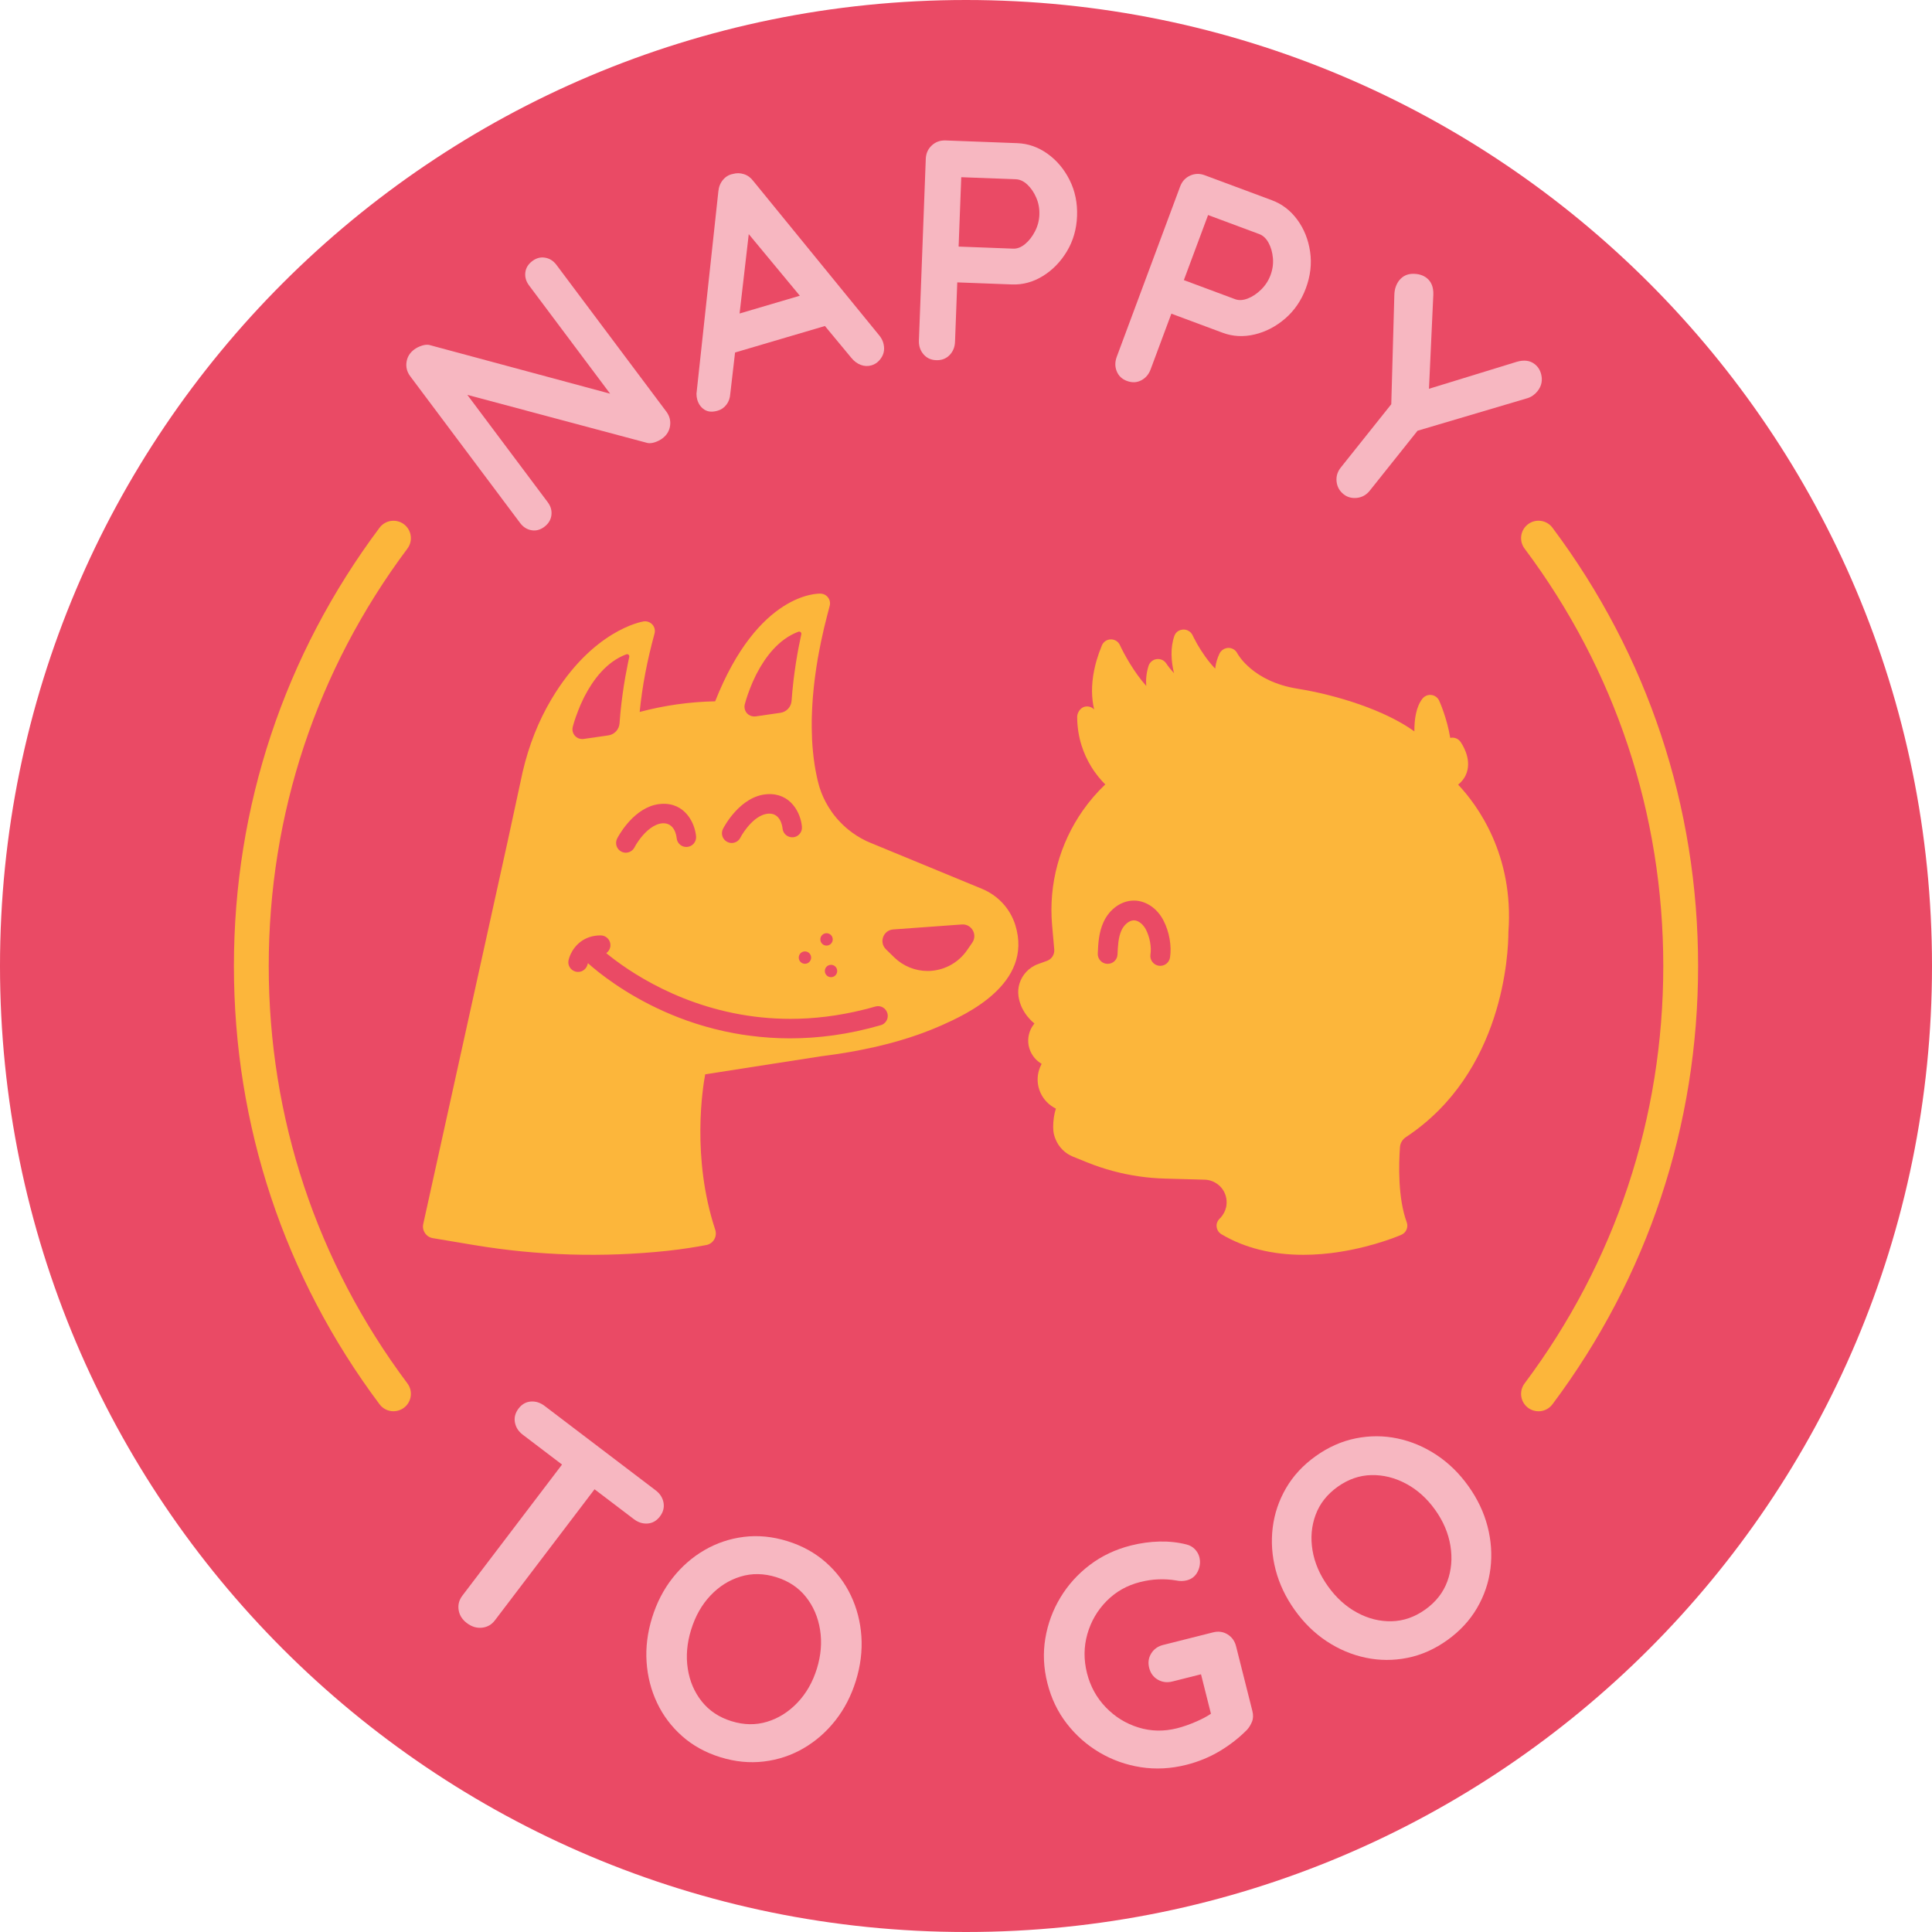
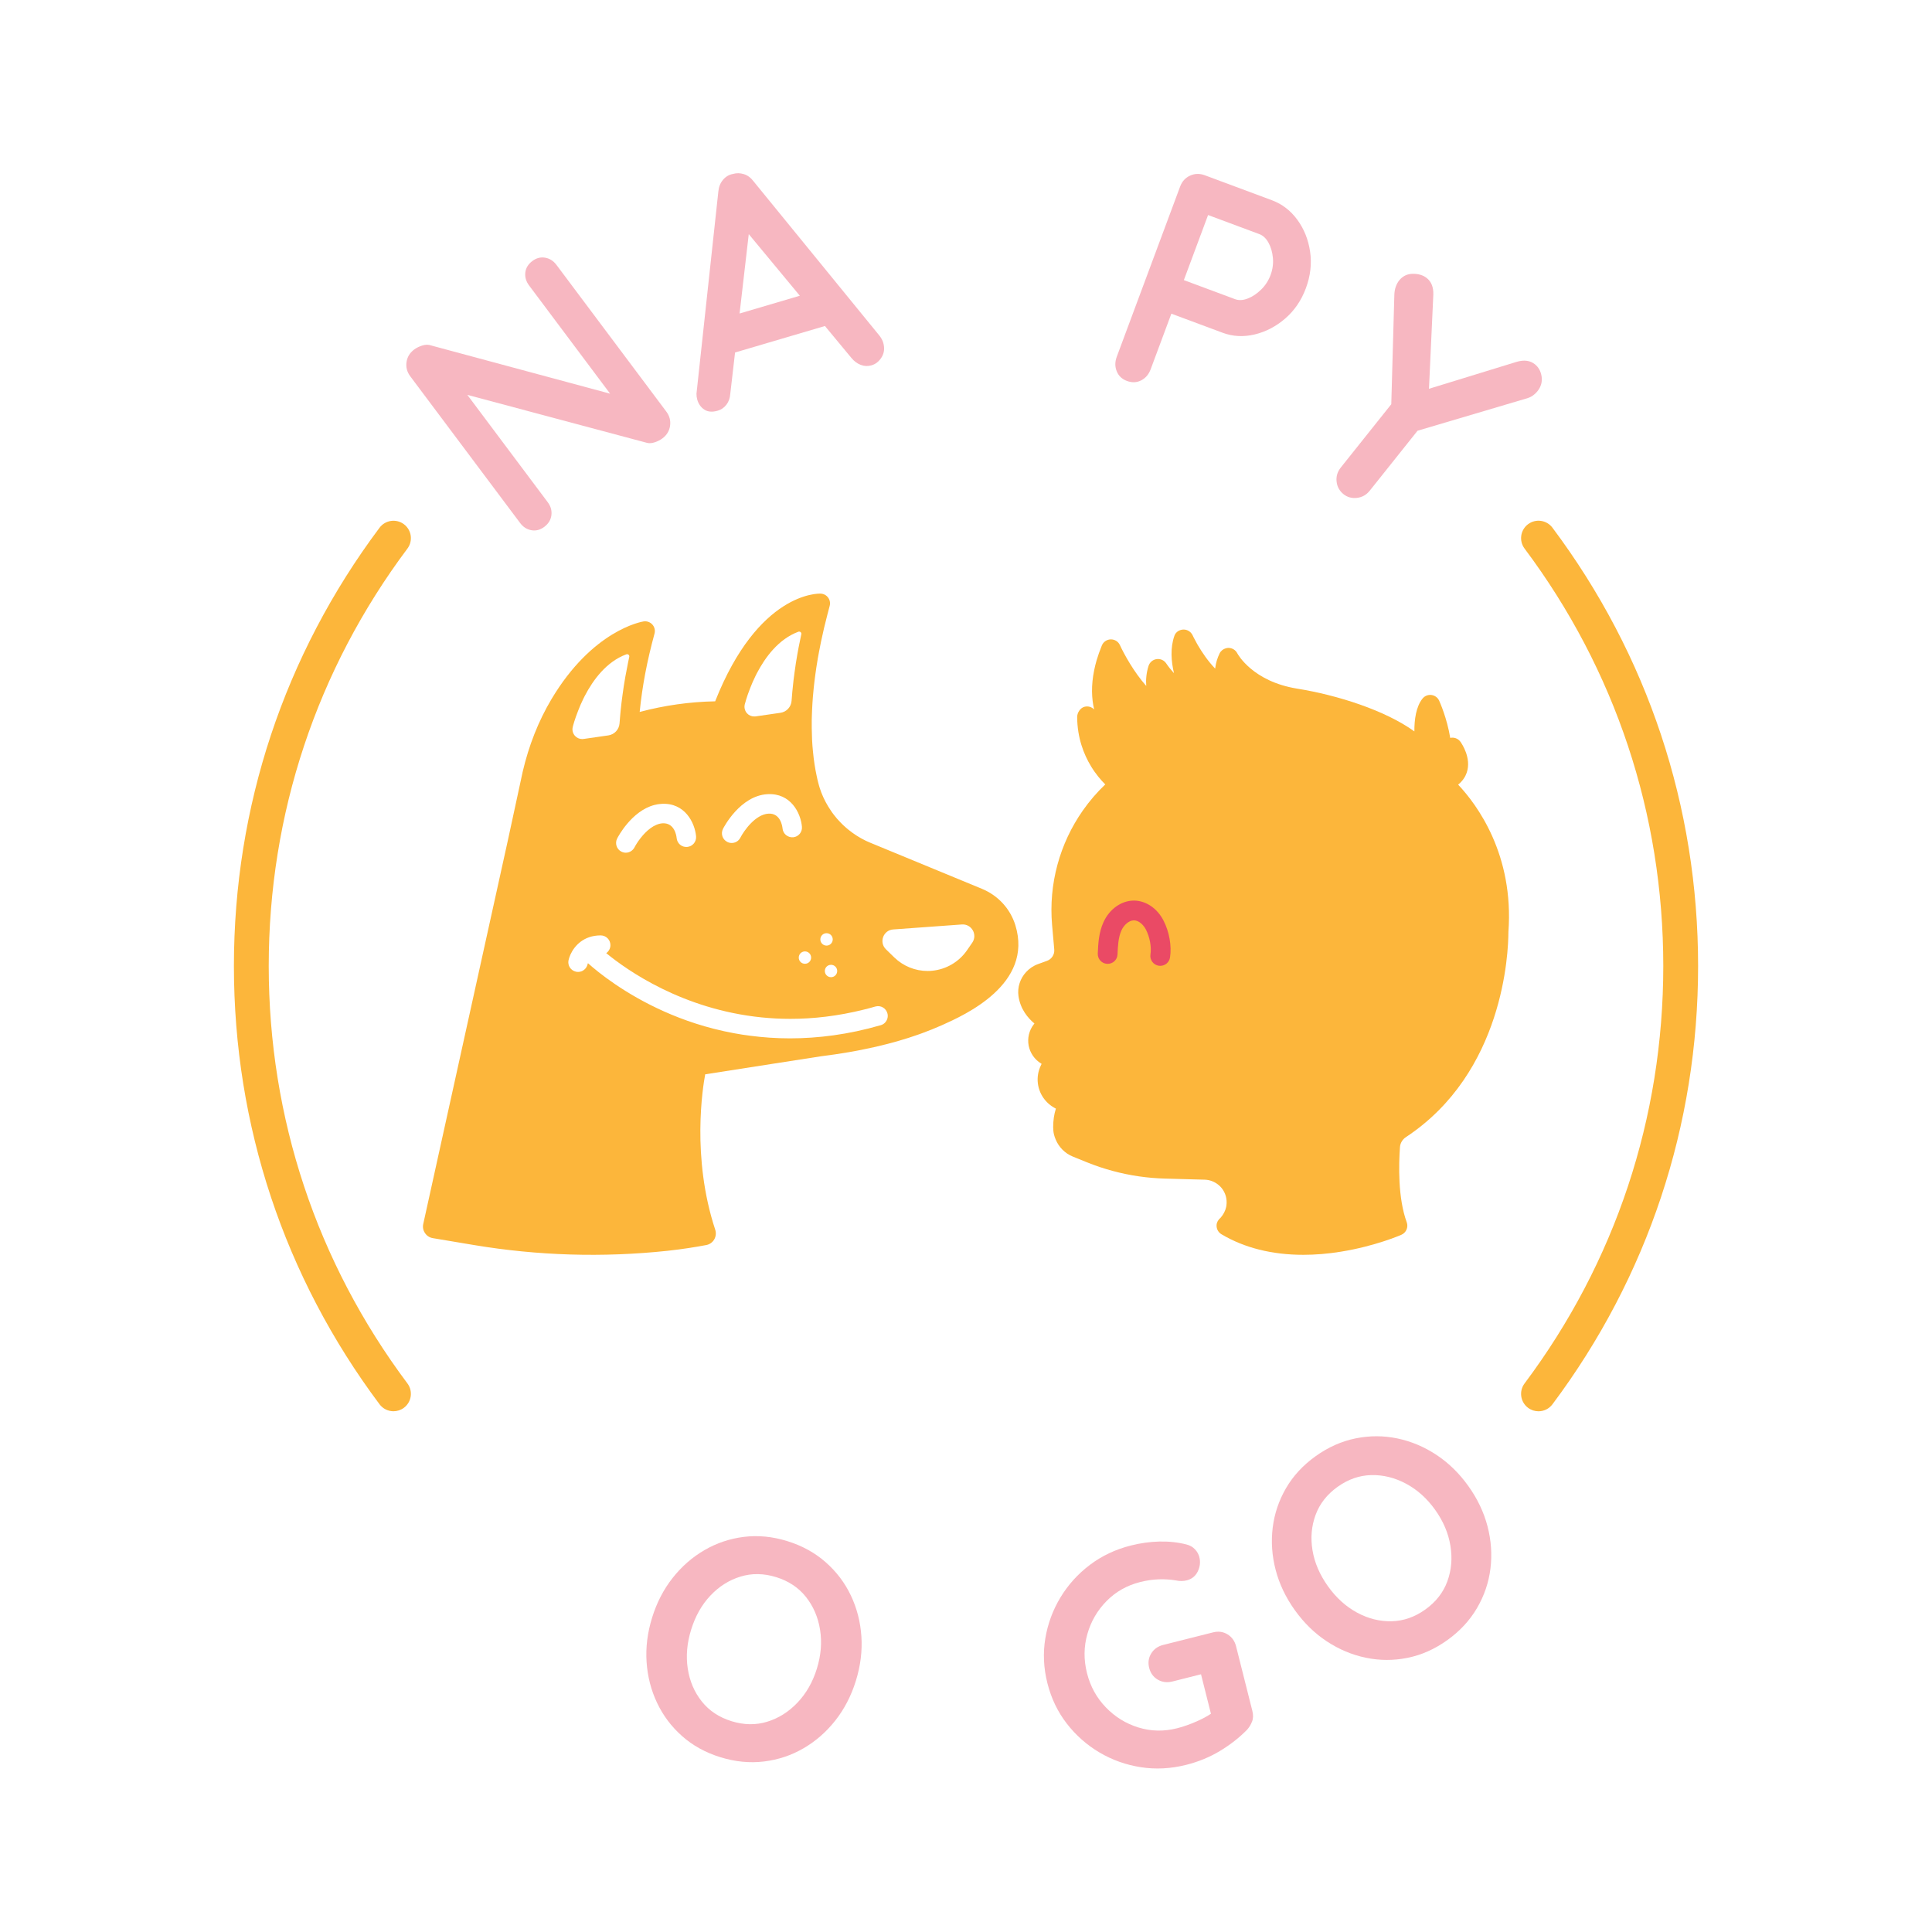
<svg xmlns="http://www.w3.org/2000/svg" width="500px" height="500px" viewBox="0 0 500 500" version="1.1">
  <title>NappyToGo-rund-color</title>
  <g id="Page-1" stroke="none" stroke-width="1" fill="none" fill-rule="evenodd">
    <g id="Group-Copy">
-       <path d="M250,500 C111.93,500 0,388.071 0,250 C0,111.929 111.93,0 250,0 C388.071,0 500,111.929 500,250 C500,388.071 388.071,500 250,500 Z" id="Fill-1" fill="#EA4A65" />
      <path d="M134.603,135.347 C135.382,136.388 136.358,137.013 137.529,137.22 C138.699,137.427 139.805,137.139 140.846,136.36 C141.93,135.548 142.549,134.543 142.703,133.344 C142.855,132.147 142.542,131.027 141.762,129.986 L120.95,102.195 L167.549,114.637 C168.112,114.757 168.76,114.694 169.493,114.451 C170.224,114.207 170.872,113.874 171.437,113.452 C172.564,112.607 173.224,111.522 173.415,110.193 C173.605,108.865 173.279,107.637 172.434,106.508 L144.018,68.563 C143.239,67.522 142.263,66.898 141.092,66.692 C139.922,66.485 138.815,66.771 137.775,67.551 C136.689,68.363 136.082,69.361 135.951,70.541 C135.82,71.724 136.144,72.835 136.924,73.876 L157.898,101.884 L111.575,89.406 C110.914,89.155 110.169,89.154 109.339,89.404 C108.51,89.652 107.791,90.004 107.184,90.459 C106.055,91.304 105.396,92.391 105.206,93.718 C105.015,95.046 105.342,96.274 106.187,97.403 L134.603,135.347 Z" id="Fill-4" fill="#F7B7C1" />
      <path d="M206.996,76.536 L191.402,81.135 L193.779,60.593 L206.996,76.536 Z M182.316,106.026 C183.222,106.607 184.377,106.691 185.781,106.276 C186.664,106.016 187.403,105.501 187.997,104.732 C188.589,103.964 188.921,103.033 188.994,101.937 L190.233,91.229 L213.491,84.37 L220.324,92.612 C221.031,93.478 221.846,94.085 222.769,94.434 C223.69,94.784 224.62,94.821 225.556,94.544 C226.649,94.222 227.526,93.512 228.191,92.411 C228.854,91.311 228.981,90.058 228.567,88.654 C228.398,88.082 228.084,87.497 227.624,86.898 L194.958,46.854 C194.303,45.975 193.491,45.379 192.526,45.071 C191.558,44.763 190.607,44.747 189.671,45.022 C188.652,45.21 187.799,45.717 187.109,46.541 C186.421,47.367 186.021,48.36 185.912,49.522 L180.248,101.89 C180.246,102.455 180.313,102.972 180.452,103.439 C180.789,104.584 181.41,105.446 182.316,106.026 L182.316,106.026 Z" id="Fill-6" fill="#F7B7C1" />
-       <path d="M265.867,47.766 C266.81,48.644 267.581,49.772 268.18,51.15 C268.779,52.528 269.048,54.004 268.99,55.574 C268.931,57.092 268.552,58.527 267.85,59.884 C267.148,61.241 266.293,62.335 265.285,63.164 C264.276,63.995 263.257,64.389 262.229,64.351 L248.09,63.816 L248.77,45.859 L262.909,46.394 C263.936,46.433 264.923,46.889 265.867,47.766 M242.26,93.215 C243.668,93.267 244.823,92.837 245.726,91.922 C246.628,91.006 247.107,89.845 247.159,88.437 L247.741,73.079 L261.879,73.614 C264.694,73.72 267.367,72.995 269.896,71.435 C272.421,69.876 274.496,67.744 276.117,65.038 C277.739,62.333 278.613,59.302 278.74,55.943 C278.869,52.529 278.227,49.413 276.815,46.593 C275.402,43.774 273.494,41.505 271.092,39.786 C268.688,38.068 266.077,37.156 263.261,37.049 L244.736,36.349 C243.326,36.295 242.13,36.725 241.147,37.637 C240.163,38.549 239.644,39.71 239.591,41.117 L237.815,88.082 C237.763,89.493 238.15,90.687 238.982,91.667 C239.812,92.648 240.905,93.164 242.26,93.215" id="Fill-8" fill="#F7B7C1" />
      <path d="M312.65,55.649 L325.909,60.586 C326.873,60.945 327.668,61.689 328.29,62.818 C328.911,63.946 329.289,65.259 329.426,66.754 C329.563,68.252 329.358,69.736 328.809,71.209 C328.279,72.632 327.469,73.877 326.378,74.946 C325.286,76.015 324.13,76.786 322.914,77.257 C321.696,77.73 320.604,77.786 319.64,77.427 L306.381,72.491 L312.65,55.649 Z M291.635,98.583 C292.956,99.075 294.187,99.028 295.332,98.442 C296.474,97.855 297.293,96.903 297.785,95.581 L303.147,81.178 L316.406,86.114 C319.047,87.097 321.812,87.246 324.701,86.556 C327.589,85.867 330.227,84.491 332.614,82.431 C335,80.369 336.781,77.764 337.953,74.614 C339.145,71.414 339.511,68.253 339.054,65.132 C338.595,62.012 337.495,59.259 335.751,56.875 C334.005,54.49 331.813,52.806 329.172,51.823 L311.797,45.355 C310.475,44.863 309.205,44.897 307.986,45.454 C306.766,46.012 305.911,46.952 305.419,48.272 L289.022,92.318 C288.53,93.64 288.524,94.896 289.007,96.086 C289.487,97.279 290.364,98.111 291.635,98.583 L291.635,98.583 Z" id="Fill-10" fill="#F7B7C1" />
      <path d="M347.723,127.909 C348.697,128.686 349.851,129 351.185,128.85 C352.517,128.699 353.624,128.074 354.502,126.971 L366.861,111.474 L395.318,103.045 C395.875,102.867 396.367,102.619 396.796,102.3 C397.223,101.982 397.588,101.632 397.893,101.25 C398.805,100.107 399.164,98.851 398.972,97.484 C398.779,96.117 398.197,95.044 397.222,94.267 C395.992,93.287 394.426,93.079 392.522,93.64 L369.818,100.617 L370.944,76.226 C371,74.33 370.434,72.908 369.248,71.962 C368.316,71.217 367.116,70.852 365.652,70.862 C364.187,70.874 362.999,71.451 362.087,72.595 C361.749,73.02 361.462,73.553 361.226,74.197 C360.99,74.84 360.864,75.607 360.849,76.495 L360.062,104.611 L347.001,120.989 C346.122,122.092 345.757,123.31 345.909,124.642 C346.057,125.975 346.663,127.065 347.723,127.909" id="Fill-12" fill="#F7B7C1" />
-       <path d="M167.61,394.284 C168.873,394.189 169.931,393.582 170.785,392.459 C171.638,391.336 171.948,390.142 171.719,388.879 C171.488,387.615 170.813,386.555 169.691,385.703 L140.949,363.854 C139.826,363 138.633,362.621 137.37,362.717 C136.106,362.811 135.048,363.42 134.195,364.541 C133.342,365.664 133.03,366.857 133.262,368.121 C133.492,369.386 134.167,370.444 135.29,371.298 L145.454,379.024 L119.668,412.943 C118.815,414.066 118.489,415.299 118.692,416.645 C118.895,417.991 119.601,419.122 120.81,420.041 C122.06,420.993 123.372,421.394 124.745,421.246 C126.116,421.098 127.23,420.464 128.083,419.341 L153.869,385.421 L164.031,393.146 C165.153,394 166.346,394.378 167.61,394.284" id="Fill-14" fill="#F7B7C1" />
      <path d="M211.403,431.857 C210.328,435.327 208.653,438.256 206.382,440.644 C204.108,443.033 201.498,444.679 198.551,445.581 C195.603,446.484 192.525,446.438 189.315,445.442 C186.105,444.447 183.539,442.744 181.62,440.332 C179.699,437.921 178.49,435.093 177.994,431.845 C177.496,428.598 177.785,425.24 178.861,421.77 C179.952,418.249 181.616,415.303 183.855,412.933 C186.094,410.562 188.686,408.926 191.635,408.023 C194.581,407.121 197.659,407.167 200.871,408.161 C204.08,409.157 206.646,410.86 208.567,413.271 C210.485,415.683 211.708,418.516 212.231,421.771 C212.754,425.027 212.477,428.389 211.403,431.857 M220.209,412.921 C218.647,409.628 216.473,406.756 213.687,404.302 C210.9,401.85 207.591,400.029 203.76,398.841 C199.927,397.654 196.181,397.288 192.523,397.742 C188.862,398.197 185.458,399.341 182.307,401.173 C179.156,403.005 176.412,405.405 174.075,408.37 C171.737,411.334 169.968,414.757 168.764,418.641 C167.56,422.525 167.083,426.35 167.335,430.115 C167.585,433.884 168.492,437.412 170.054,440.706 C171.615,443.999 173.775,446.869 176.538,449.313 C179.298,451.758 182.594,453.574 186.426,454.762 C190.258,455.949 194.016,456.319 197.702,455.873 C201.387,455.427 204.805,454.287 207.956,452.454 C211.106,450.621 213.85,448.224 216.188,445.258 C218.525,442.294 220.296,438.87 221.5,434.988 C222.704,431.104 223.179,427.279 222.928,423.511 C222.677,419.746 221.77,416.215 220.209,412.921" id="Fill-16" fill="#F7B7C1" />
      <path d="M319.898,426.07 C319.554,424.704 318.82,423.673 317.694,422.977 C316.569,422.284 315.322,422.108 313.955,422.452 L301.025,425.709 C299.657,426.053 298.626,426.789 297.932,427.913 C297.238,429.04 297.062,430.286 297.406,431.651 C297.751,433.019 298.495,434.033 299.641,434.694 C300.784,435.358 302.04,435.515 303.407,435.171 L310.82,433.303 L313.391,443.513 C312.401,444.186 311.179,444.846 309.698,445.494 C307.885,446.286 306.19,446.881 304.613,447.277 C301.195,448.138 297.866,448.07 294.624,447.069 C291.381,446.069 288.568,444.333 286.183,441.857 C283.799,439.384 282.177,436.439 281.317,433.021 C280.442,429.551 280.472,426.177 281.407,422.894 C282.341,419.612 283.998,416.763 286.382,414.346 C288.762,411.931 291.662,410.291 295.079,409.429 C296.708,409.019 298.298,408.786 299.851,408.731 C301.402,408.676 302.907,408.772 304.367,409.018 C304.84,409.123 305.313,409.172 305.787,409.163 C306.26,409.157 306.706,409.1 307.128,408.994 C308.441,408.663 309.394,407.893 309.984,406.681 C310.572,405.473 310.709,404.235 310.391,402.973 C310.206,402.238 309.827,401.565 309.254,400.954 C308.681,400.344 307.947,399.928 307.052,399.706 C304.842,399.144 302.514,398.893 300.07,398.949 C297.623,399.007 295.166,399.346 292.696,399.968 C288.7,400.974 285.153,402.651 282.055,404.996 C278.957,407.342 276.42,410.147 274.448,413.41 C272.474,416.675 271.17,420.204 270.532,423.998 C269.895,427.793 270.073,431.661 271.066,435.603 C272.059,439.545 273.736,443.037 276.094,446.076 C278.453,449.117 281.273,451.605 284.558,453.545 C287.841,455.485 291.403,456.755 295.244,457.352 C299.083,457.949 303.001,457.746 306.996,456.74 C310.15,455.945 313.049,454.754 315.697,453.164 C318.342,451.576 320.69,449.741 322.737,447.66 C323.262,447.08 323.687,446.386 324.015,445.576 C324.343,444.769 324.375,443.838 324.109,442.786 L319.898,426.07 Z" id="Fill-18" fill="#F7B7C1" />
      <path d="M374.566,409.266 C373.503,412.16 371.604,414.583 368.871,416.538 C366.137,418.494 363.229,419.508 360.148,419.578 C357.066,419.65 354.082,418.902 351.194,417.334 C348.307,415.768 345.809,413.506 343.695,410.553 C341.551,407.555 340.211,404.446 339.677,401.23 C339.142,398.014 339.406,394.959 340.47,392.065 C341.533,389.173 343.43,386.749 346.165,384.792 C348.899,382.838 351.805,381.825 354.887,381.753 C357.969,381.683 360.964,382.423 363.874,383.973 C366.783,385.525 369.294,387.778 371.407,390.732 C373.52,393.686 374.841,396.79 375.369,400.045 C375.898,403.3 375.629,406.373 374.566,409.266 M380.004,384.582 C377.639,381.276 374.88,378.584 371.729,376.506 C368.576,374.429 365.216,373.016 361.65,372.267 C358.081,371.52 354.479,371.515 350.84,372.251 C347.202,372.988 343.751,374.523 340.489,376.856 C337.225,379.19 334.67,381.952 332.819,385.142 C330.967,388.333 329.82,391.735 329.375,395.352 C328.93,398.97 329.18,402.606 330.129,406.26 C331.076,409.916 332.732,413.395 335.098,416.702 C337.462,420.009 340.221,422.701 343.373,424.778 C346.525,426.857 349.884,428.269 353.452,429.016 C357.019,429.764 360.612,429.779 364.228,429.056 C367.844,428.335 371.283,426.809 374.547,424.475 C377.81,422.141 380.377,419.371 382.25,416.166 C384.123,412.962 385.281,409.549 385.728,405.932 C386.172,402.314 385.921,398.679 384.973,395.023 C384.025,391.371 382.369,387.889 380.004,384.582" id="Fill-20" fill="#F7B7C1" />
      <path d="M104.532,135.668 C102.538,134.177 99.716,134.584 98.225,136.576 C73.569,169.522 60.536,208.744 60.536,250.001 C60.536,291.257 73.569,330.478 98.225,363.425 C99.109,364.607 100.464,365.231 101.836,365.231 C102.775,365.231 103.723,364.938 104.532,364.333 C106.524,362.841 106.93,360.018 105.439,358.026 C81.958,326.649 69.547,289.295 69.547,250.001 C69.547,210.705 81.958,173.351 105.439,141.975 C106.93,139.983 106.524,137.159 104.532,135.668" id="Fill-22" fill="#FCB63B" />
      <path d="M401.769,136.566 C400.278,134.575 397.455,134.167 395.461,135.66 C393.47,137.151 393.064,139.975 394.555,141.967 C418.042,173.338 430.457,210.695 430.457,250.001 C430.457,289.305 418.042,326.663 394.555,358.035 C393.064,360.026 393.47,362.85 395.462,364.342 C396.271,364.948 397.218,365.24 398.158,365.24 C399.53,365.24 400.884,364.617 401.769,363.434 C426.432,330.493 439.467,291.268 439.467,250.001 C439.467,208.734 426.432,169.509 401.769,136.566" id="Fill-24" fill="#FCB63B" />
-       <polygon id="Path-2" fill="#EA4A65" points="125.66 296.683 141.229 193.488 148.153 177.47 162.866 163.455 165.501 169.305 162.866 193.488 186.836 183.29 197.192 166.888 206.718 158.036 209.917 158.036 207.391 191.268 209.917 218.165 257.535 239.186 252.158 250 234.999 265.281 222.993 268.725 167.27 276.564" />
      <path d="M251.619,243.963 L250.231,245.973 C248.158,248.946 244.879,250.875 241.256,251.226 C240.86,251.271 240.463,251.289 240.067,251.289 C236.868,251.289 233.777,250.046 231.452,247.793 L229.29,245.684 C227.425,243.873 228.587,240.719 231.164,240.539 L248.933,239.251 C251.447,239.07 253.051,241.891 251.619,243.963 M228.974,264.724 C228.695,264.995 228.335,265.211 227.929,265.319 C219.522,267.761 211.638,268.725 204.438,268.725 C200.879,268.725 197.446,268.482 194.229,268.058 C192.778,267.878 191.354,267.662 189.985,267.401 L189.976,267.401 C182.893,266.094 176.802,263.967 171.9,261.778 C161.682,257.218 154.879,251.704 152.157,249.271 C152.103,249.406 152.085,249.505 152.058,249.586 C151.842,250.46 151.202,251.118 150.427,251.397 C150.166,251.487 149.878,251.532 149.607,251.532 C149.418,251.532 149.229,251.505 149.04,251.469 C147.697,251.154 146.841,249.856 147.138,248.496 C147.237,248.063 147.4,247.541 147.652,247 C148.67,244.774 151.058,242.08 155.455,242.08 C156.852,242.08 157.978,243.206 157.978,244.603 C157.978,245.45 157.546,246.207 156.897,246.676 C162.394,251.181 176.685,261.228 197.094,263.301 C199.509,263.544 201.987,263.679 204.555,263.679 C210.502,263.679 216.873,262.958 223.613,261.273 C224.586,261.03 225.55,260.778 226.533,260.489 C226.569,260.48 226.596,260.471 226.623,260.471 C226.632,260.462 226.641,260.462 226.65,260.462 C227.956,260.138 229.272,260.913 229.65,262.21 C229.921,263.129 229.632,264.094 228.974,264.724 M148.229,188.141 C148.274,187.925 148.706,186.24 149.625,183.924 C149.995,182.942 150.463,181.861 151.031,180.707 C151.04,180.707 151.04,180.698 151.04,180.698 C151.13,180.518 151.211,180.338 151.301,180.176 C151.301,180.167 151.31,180.167 151.31,180.158 C153.498,175.934 156.963,171.241 162.087,169.343 C162.513,169.185 162.948,169.544 162.853,169.987 C162.742,170.505 162.615,171.113 162.538,171.489 C162.285,172.706 162.06,173.904 161.844,175.103 C161.565,176.689 161.312,178.256 161.114,179.797 C160.916,181.167 160.763,182.519 160.627,183.843 C160.591,184.15 160.555,184.465 160.537,184.78 C160.456,185.591 160.393,186.393 160.339,187.177 L160.336,187.219 C160.214,188.805 159.006,190.095 157.431,190.321 L151.031,191.241 C150.914,191.259 150.788,191.268 150.67,191.268 C149.968,191.268 149.283,190.971 148.805,190.439 C148.247,189.817 148.021,188.961 148.229,188.141 M169.368,208.326 C169.963,208.172 170.584,208.064 171.224,208.037 C177.216,207.695 179.829,212.885 180.145,216.462 C180.253,217.85 179.235,219.066 177.847,219.184 C176.441,219.31 175.243,218.283 175.117,216.886 C175.054,216.237 174.549,212.93 171.513,213.065 C169.251,213.2 167.196,215.093 165.809,216.859 C165.061,217.805 164.511,218.715 164.205,219.301 C163.754,220.166 162.871,220.679 161.952,220.679 C161.565,220.679 161.177,220.58 160.808,220.4 C159.573,219.769 159.087,218.246 159.717,217.012 C159.871,216.697 163.412,209.866 169.368,208.326 M187.11,214.507 C187.281,214.156 191.535,205.929 198.617,205.532 C204.618,205.181 207.24,210.38 207.538,213.966 C207.664,215.345 206.637,216.57 205.258,216.688 C203.843,216.787 202.645,215.778 202.519,214.39 C202.456,213.732 201.951,210.416 198.905,210.569 C195.427,210.758 192.463,215.129 191.607,216.787 C191.165,217.67 190.273,218.165 189.354,218.165 C188.975,218.165 188.579,218.075 188.219,217.886 C186.975,217.264 186.479,215.75 187.11,214.507 M192.742,182.302 C192.805,182.077 193.229,180.392 194.148,178.076 C194.526,177.103 194.986,176.013 195.553,174.877 C195.562,174.877 195.562,174.868 195.562,174.868 L195.562,174.859 C195.652,174.679 195.734,174.508 195.824,174.337 C195.824,174.328 195.833,174.328 195.833,174.319 C198.03,170.094 201.49,165.397 206.611,163.493 C207.036,163.335 207.472,163.691 207.378,164.135 C207.269,164.654 207.142,165.266 207.069,165.65 C206.808,166.867 206.574,168.065 206.366,169.255 C206.087,170.85 205.835,172.426 205.636,173.958 C205.438,175.328 205.285,176.671 205.159,177.995 C205.114,178.31 205.078,178.626 205.06,178.941 C204.979,179.743 204.916,180.554 204.862,181.338 L204.86,181.366 C204.752,182.951 203.552,184.245 201.981,184.472 L195.553,185.402 C195.427,185.42 195.31,185.42 195.193,185.42 C194.49,185.42 193.805,185.132 193.328,184.609 C192.769,183.978 192.544,183.113 192.742,182.302 M209.917,247.829 C209.917,248.712 209.205,249.424 208.322,249.424 C207.43,249.424 206.718,248.712 206.718,247.829 C206.718,246.937 207.43,246.225 208.322,246.225 C209.205,246.225 209.917,246.937 209.917,247.829 M213.908,241.512 C214.791,241.512 215.512,242.224 215.512,243.116 C215.512,243.999 214.791,244.72 213.908,244.72 C213.025,244.72 212.304,243.999 212.304,243.116 C212.304,242.224 213.025,241.512 213.908,241.512 M216.666,251.289 C216.666,252.181 215.954,252.893 215.071,252.893 C214.179,252.893 213.467,252.181 213.467,251.289 C213.467,250.406 214.179,249.694 215.071,249.694 C215.954,249.694 216.666,250.406 216.666,251.289 M262.765,239.413 C261.44,235.169 258.296,231.745 254.124,230.024 L225.28,218.12 C225.064,218.039 224.866,217.949 224.658,217.85 C224.46,217.769 224.28,217.688 224.091,217.598 C222.433,216.796 220.901,215.814 219.504,214.669 C219.495,214.66 219.477,214.651 219.468,214.642 C219.252,214.462 219.045,214.291 218.846,214.111 C218.414,213.732 217.981,213.327 217.585,212.912 C217.432,212.768 217.287,212.615 217.161,212.453 C216.972,212.272 216.801,212.065 216.621,211.876 C216.35,211.569 216.098,211.245 215.846,210.921 C215.674,210.704 215.521,210.497 215.35,210.263 C215.251,210.128 215.161,209.984 215.071,209.848 C214.062,208.389 213.224,206.812 212.575,205.154 C212.431,204.766 212.286,204.361 212.16,203.964 C212.151,203.91 212.133,203.856 212.106,203.802 C212.061,203.622 212.007,203.46 211.953,203.279 C211.881,203.054 211.827,202.838 211.773,202.604 C211.71,202.324 211.62,202.036 211.557,201.748 C211.493,201.45 211.43,201.144 211.358,200.829 C210.953,198.963 210.61,196.819 210.385,194.395 C210.34,193.935 210.304,193.467 210.259,192.989 C210.223,192.466 210.187,191.935 210.16,191.385 C210.115,190.421 210.088,189.43 210.079,188.412 C210.07,187.745 210.07,187.06 210.079,186.366 C210.079,186.024 210.088,185.672 210.106,185.321 C210.115,184.834 210.133,184.357 210.16,183.87 C210.178,183.302 210.205,182.717 210.25,182.14 C210.277,181.59 210.331,181.023 210.367,180.446 C210.376,180.383 210.376,180.32 210.385,180.248 C210.439,179.527 210.511,178.788 210.592,178.022 C210.655,177.445 210.719,176.86 210.791,176.256 C210.854,175.724 210.917,175.202 210.998,174.652 C211.088,173.985 211.178,173.318 211.286,172.634 C211.385,172.048 211.484,171.435 211.584,170.804 C211.602,170.705 211.611,170.606 211.629,170.498 C211.746,169.894 211.854,169.3 211.962,168.696 C212.115,167.885 212.277,167.065 212.449,166.218 C212.485,166.074 212.512,165.93 212.539,165.794 C212.989,163.614 213.53,161.343 214.152,158.973 C214.332,158.261 214.521,157.541 214.719,156.811 C214.918,156.072 214.782,155.288 214.323,154.666 C213.881,154.044 213.16,153.666 212.404,153.63 C211.737,153.594 196.247,153.269 185.083,181.5 C178.478,181.626 171.936,182.555 165.556,184.249 L165.547,184.249 C166.223,177.5 167.449,171.111 169.386,163.983 C169.62,163.154 169.404,162.271 168.836,161.631 C168.26,161.001 167.413,160.694 166.566,160.82 C166.025,160.911 153.338,163.082 142.687,180.996 C139.353,186.609 136.866,192.899 135.271,199.729 L131.45,217.417 L109.536,316.771 C109.158,318.474 110.284,320.141 112.005,320.429 L122.656,322.213 C139.2,324.98 156.05,325.484 172.729,323.709 C176.757,323.277 180.325,322.682 182.794,322.213 C184.605,321.871 185.677,320.006 185.101,318.249 C178.919,299.515 181.884,281.313 182.506,278.033 L200.338,275.249 L212.413,273.375 C214.936,273.059 217.369,272.699 219.72,272.293 C220.135,272.221 220.531,272.149 220.937,272.077 C221.333,272.005 221.739,271.933 222.144,271.852 C222.694,271.753 223.244,271.645 223.784,271.518 C225.749,271.131 227.65,270.689 229.488,270.212 C229.515,270.212 229.533,270.203 229.569,270.194 C230.182,270.041 230.804,269.86 231.425,269.698 C232.065,269.518 232.696,269.338 233.309,269.149 C233.903,268.977 234.498,268.788 235.084,268.608 C235.516,268.464 235.976,268.32 236.408,268.166 C236.435,268.157 236.48,268.139 236.516,268.13 C236.886,268.004 237.264,267.878 237.652,267.743 C237.985,267.626 238.328,267.5 238.661,267.383 C239.166,267.202 239.688,267.004 240.184,266.797 C240.806,266.572 241.418,266.319 242.004,266.067 C242.608,265.815 243.203,265.571 243.788,265.31 C249.654,262.679 267.505,254.722 262.765,239.413" id="Fill-26" fill="#FCB63B" />
      <ellipse id="Oval" fill="#EA4A65" cx="296.006" cy="243.292" rx="17.571" ry="16.219" />
      <path d="M302.8,247.793 C302.602,249.064 301.511,249.956 300.277,249.956 C300.142,249.956 300.007,249.947 299.872,249.929 C298.484,249.712 297.52,248.406 297.736,247.009 C298.042,245.099 297.565,242.522 296.565,240.575 C295.952,239.404 294.771,238.205 293.483,238.187 L293.447,238.187 C292.113,238.187 290.825,239.476 290.239,240.765 C289.41,242.567 289.311,244.819 289.212,247 C289.158,248.415 287.986,249.496 286.545,249.442 C285.13,249.379 284.04,248.18 284.103,246.775 C284.211,244.225 284.346,241.35 285.589,238.638 C287.139,235.25 290.221,233.069 293.447,233.069 L293.564,233.069 C296.61,233.123 299.502,235.097 301.106,238.223 C302.62,241.143 303.26,244.81 302.8,247.793 M379.59,199.954 C380.879,196.143 378.248,192.376 377.95,191.953 C377.346,191.133 376.319,190.736 375.319,190.971 C374.481,185.844 372.589,181.626 372.454,181.338 C372.093,180.527 371.327,179.968 370.435,179.86 C369.552,179.752 368.678,180.113 368.119,180.825 C366.479,182.906 366.02,186.195 366.038,189.286 C358.541,183.861 346.187,179.905 335.708,178.22 C324.219,176.364 320.362,169.354 320.209,169.074 C319.776,168.218 318.893,167.678 317.929,167.678 L317.911,167.678 C317.695,167.678 317.47,167.714 317.253,167.777 C316.569,167.957 315.965,168.435 315.631,169.101 C315.037,170.318 314.703,171.507 314.541,172.634 C314.532,172.715 314.523,172.787 314.514,172.85 C314.505,172.913 314.496,172.976 314.487,173.039 C312.586,171.075 311.054,168.75 310.027,167.011 C310.036,167.002 310.027,167.002 310.018,166.993 C309.946,166.858 309.864,166.723 309.792,166.596 C309.072,165.326 308.666,164.452 308.648,164.416 C308.225,163.524 307.341,162.947 306.386,162.929 L306.359,162.929 C306.33,162.925 306.306,162.925 306.282,162.925 C305.235,162.961 304.299,163.533 303.945,164.519 C302.819,167.661 303.105,171.168 303.827,174.22 C303.016,173.327 302.304,172.426 301.809,171.679 C301.268,170.868 300.295,170.435 299.322,170.579 C298.349,170.714 297.547,171.399 297.24,172.336 C296.664,174.184 296.519,175.932 296.646,177.518 C293.456,173.949 290.888,169.246 289.842,166.975 C289.428,166.029 288.491,165.461 287.473,165.47 C286.454,165.488 285.535,166.11 285.157,167.056 C284.607,168.39 284.157,169.678 283.796,170.904 C283.544,171.796 283.328,172.643 283.165,173.481 C282.373,177.373 282.49,180.734 283.165,183.609 C282.534,182.95 281.586,182.671 280.657,182.916 C279.567,183.203 278.761,184.463 278.769,185.589 C278.81,190.935 280.451,195.183 282.363,198.333 C283.58,200.333 284.932,201.901 286.04,203.009 C283.877,205.073 281.931,207.334 280.237,209.758 C274.254,218.292 271.352,228.762 272.28,239.377 L272.839,245.72 C272.956,247.018 272.181,248.225 270.956,248.667 L268.667,249.496 C267.451,249.929 266.387,250.658 265.558,251.56 C264.026,253.227 263.252,255.506 263.585,257.813 C264.081,261.192 266.027,263.481 267.712,264.887 L267.505,265.148 C266.324,266.698 265.856,268.689 266.216,270.599 C266.586,272.51 267.748,274.195 269.397,275.213 L269.568,275.321 L269.388,275.709 C267.919,278.709 268.415,282.178 270.406,284.629 C271.037,285.422 271.839,286.107 272.767,286.639 L273.263,286.909 C272.794,288.378 272.56,289.982 272.56,291.694 C272.56,292.343 272.623,292.982 272.767,293.595 C272.884,294.055 273.028,294.496 273.218,294.92 C274.038,296.893 275.614,298.497 277.678,299.335 L281.237,300.777 C283.463,301.678 285.734,302.444 288.04,303.056 C292.456,304.246 296.997,304.904 301.602,305.021 L311.757,305.3 C313.036,305.327 314.28,305.796 315.271,306.598 C315.559,306.814 315.821,307.075 316.064,307.355 C317.154,308.634 317.623,310.283 317.398,311.977 C317.38,312.112 317.361,312.247 317.325,312.383 L317.325,312.392 C317.118,313.347 316.641,314.275 315.929,315.104 C315.929,315.104 315.92,315.113 315.92,315.122 L315.839,315.189 C315.284,315.658 314.89,316.319 314.85,317.045 C314.797,318.022 315.284,318.924 316.091,319.411 C322.011,322.943 329.22,324.745 337.293,324.745 C340.402,324.745 343.628,324.484 346.971,323.943 C355.901,322.511 362.416,319.672 362.686,319.555 C363.92,319.015 364.524,317.591 364.065,316.329 C361.751,310.047 361.99,301.341 362.311,296.872 C362.388,295.813 362.971,294.869 363.857,294.283 C389.194,277.555 390.358,246.534 390.376,241.197 C391.845,221.193 382.284,208.28 377.364,203.063 C378.626,202.045 379.266,200.91 379.59,199.954" id="Fill-28" fill="#FCB63B" />
    </g>
  </g>
</svg>